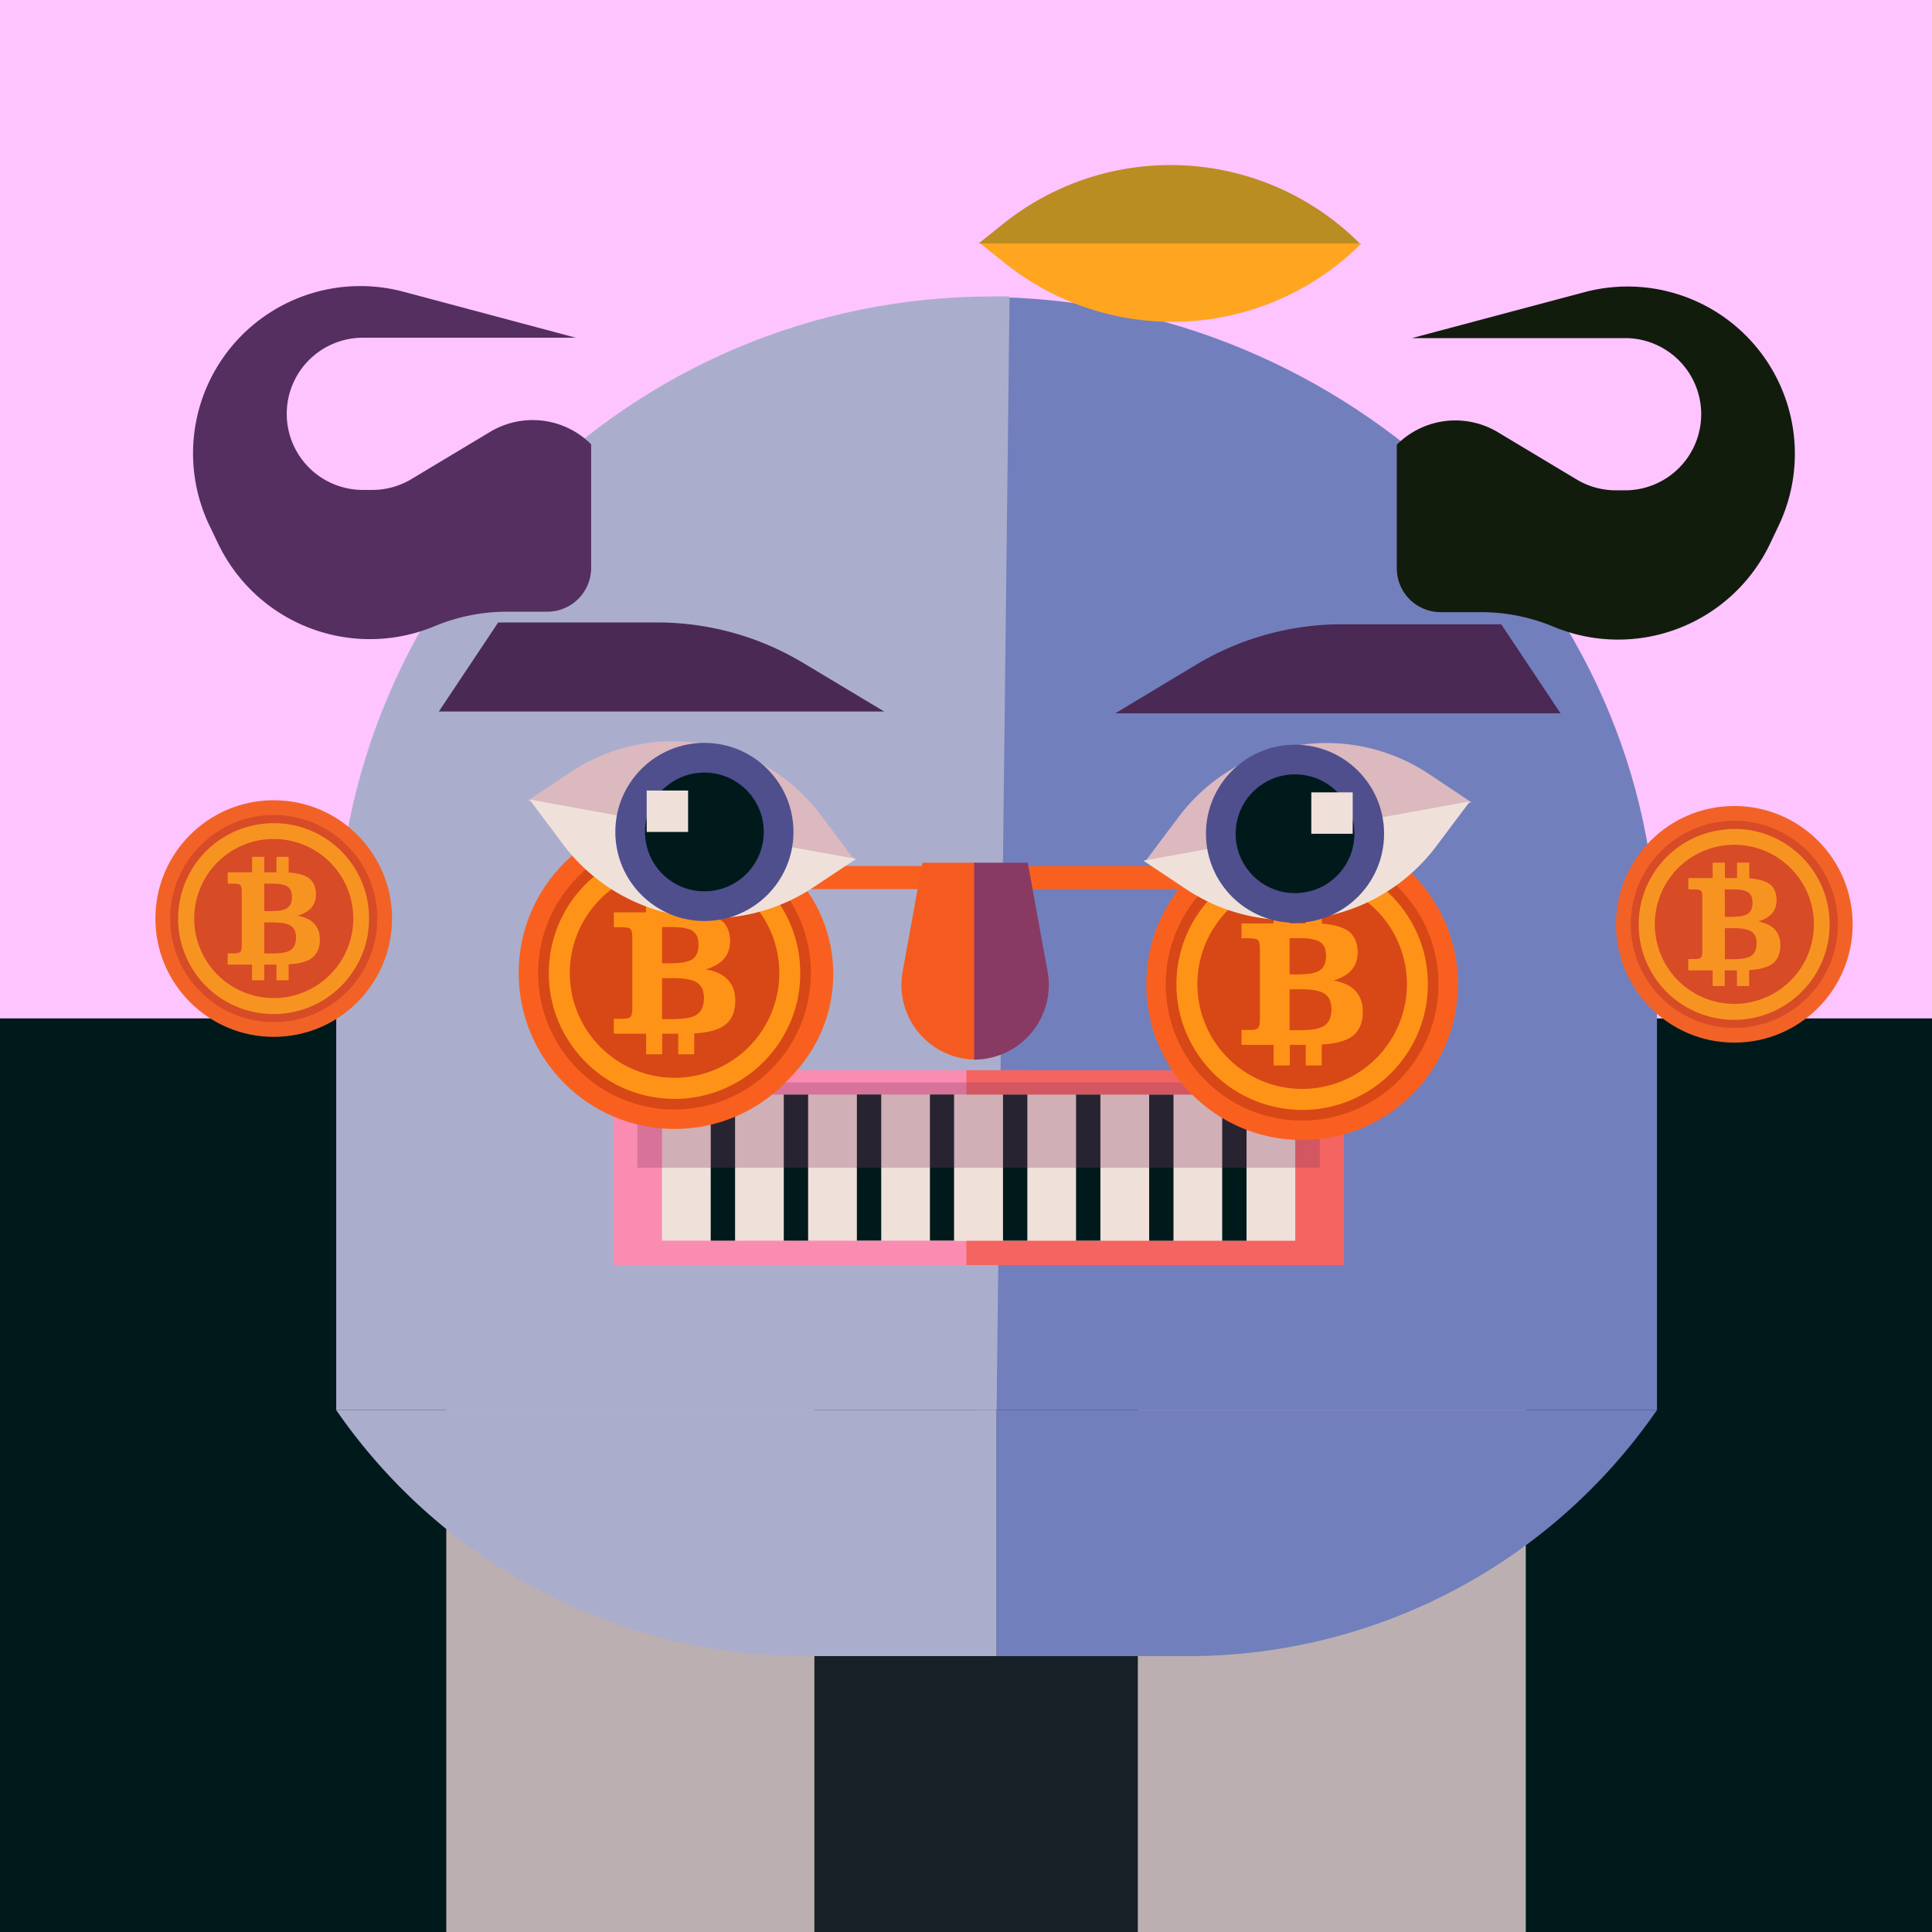
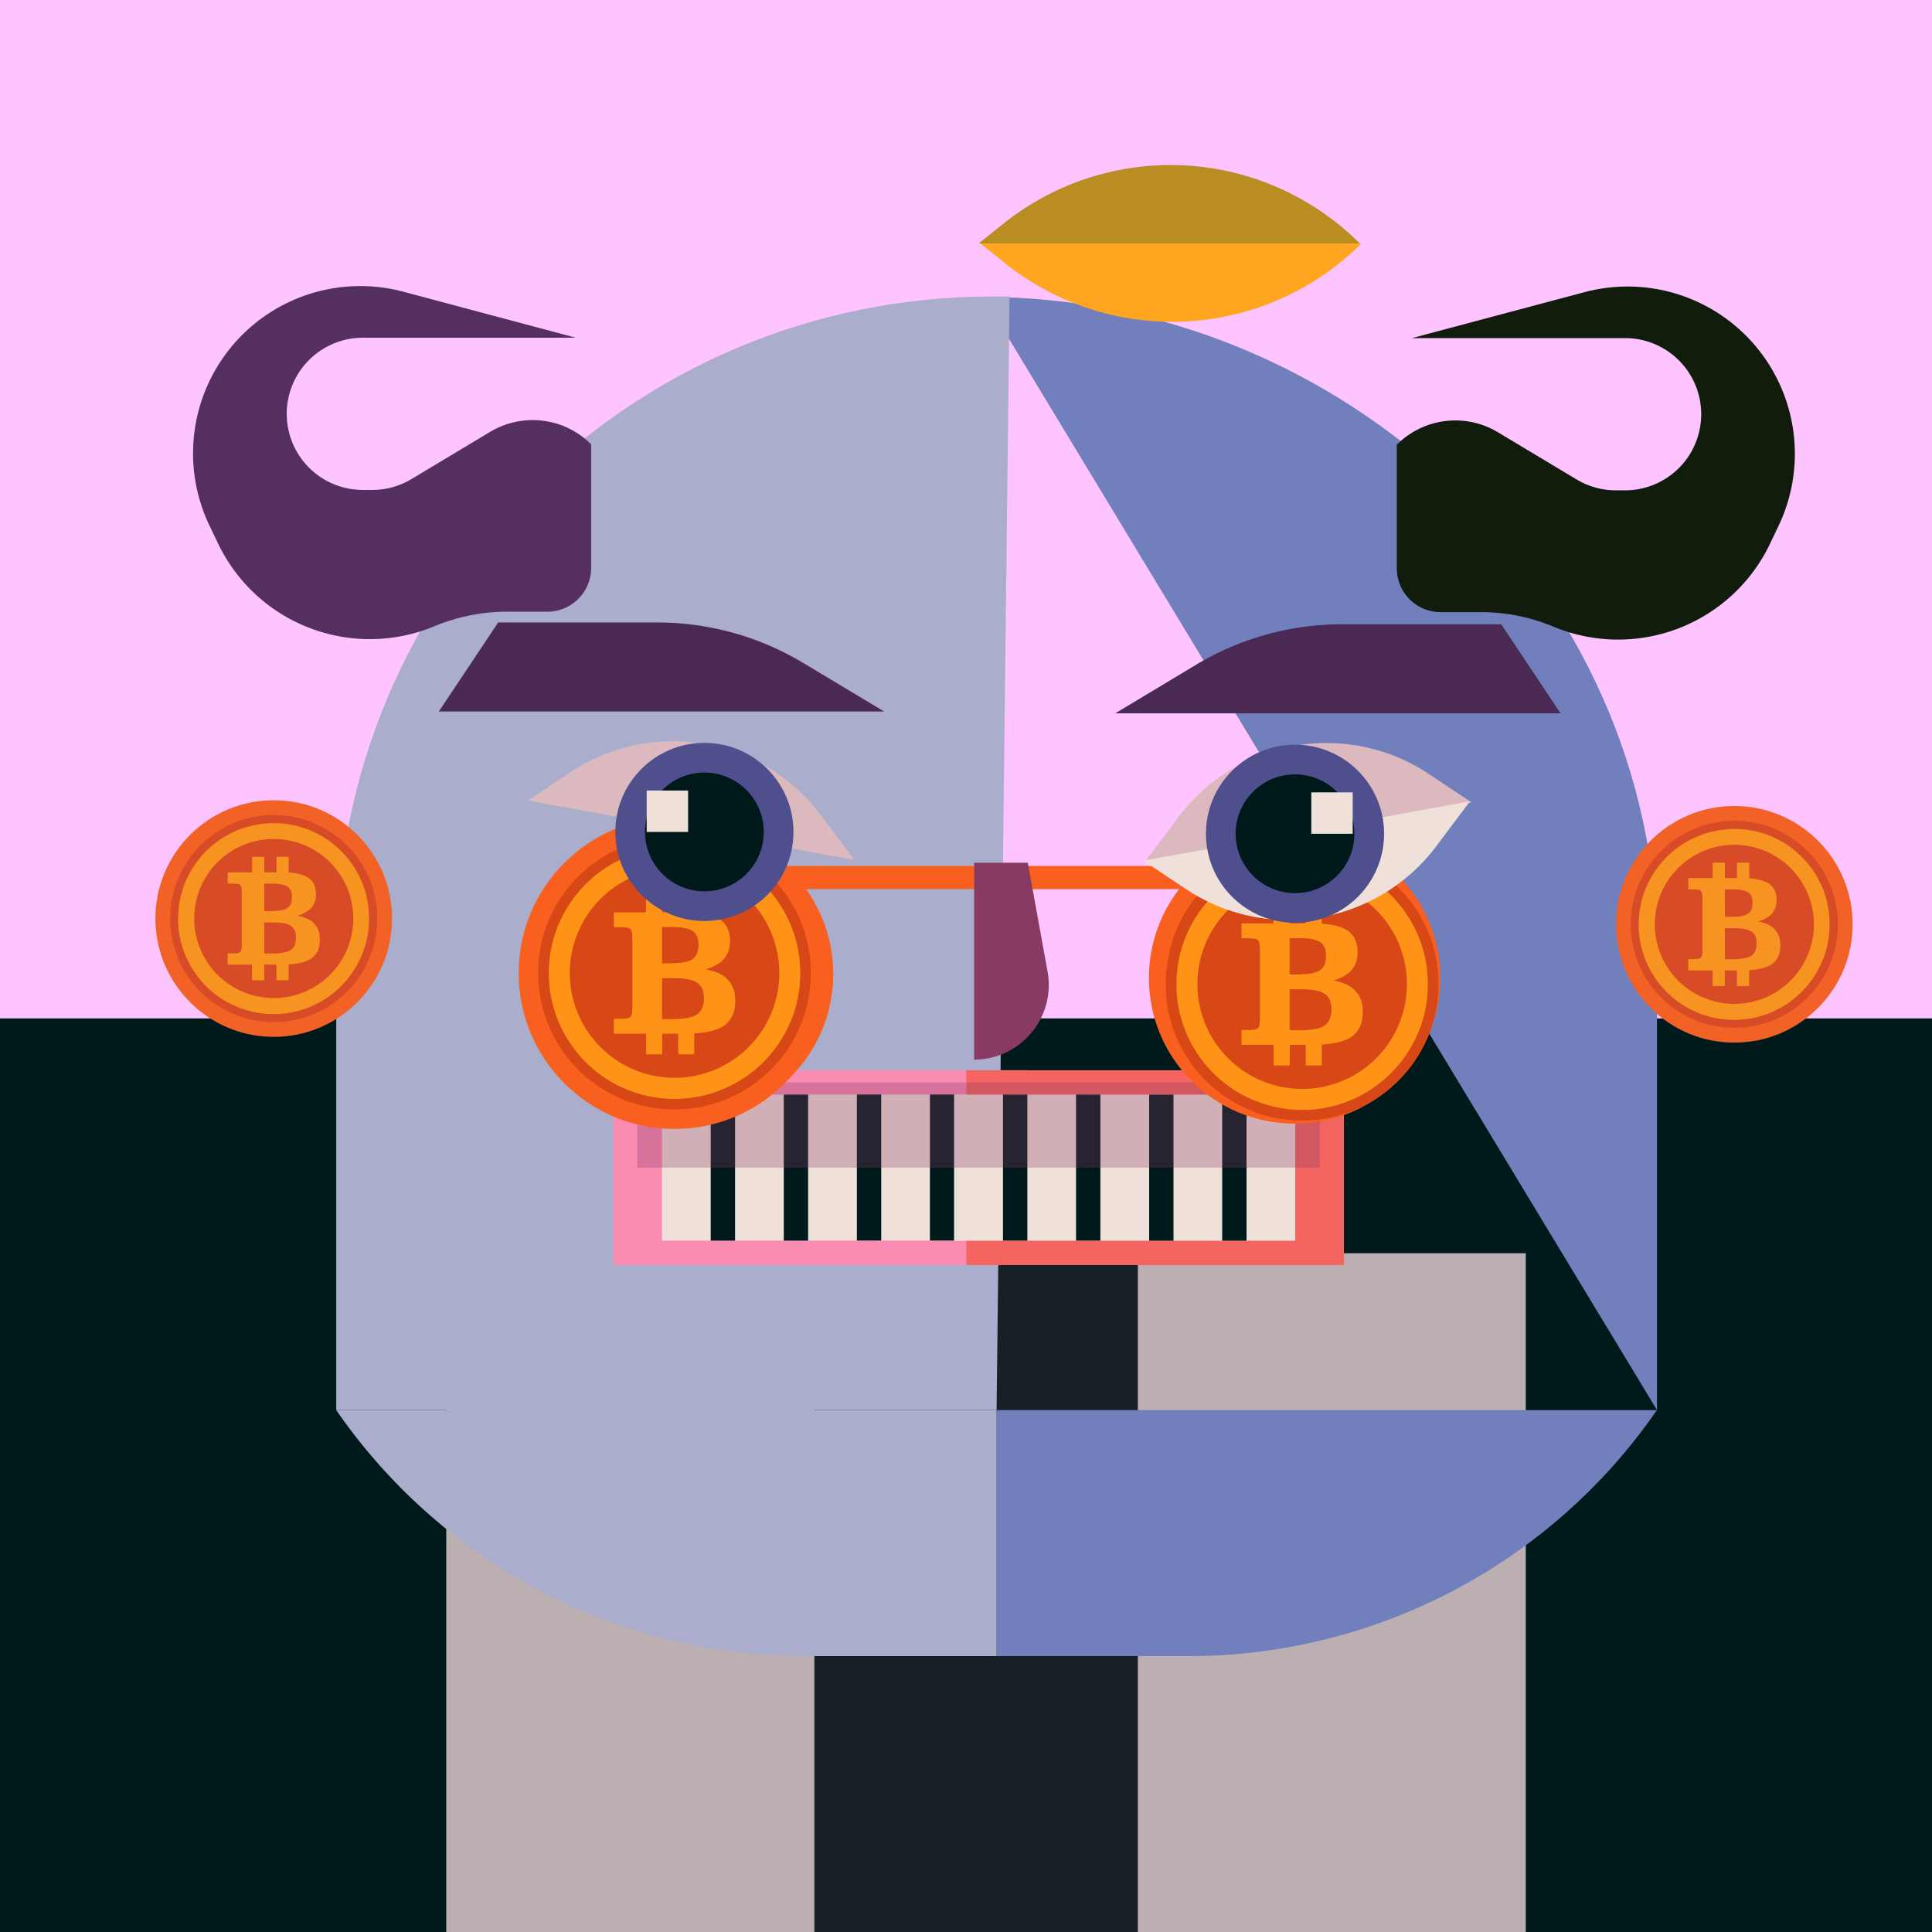
<svg xmlns="http://www.w3.org/2000/svg" viewBox="0 0 1000 1000">
  <title>Bitcoin Face</title>
  <g style="isolation:isolate">
    <rect id="Background-8" width="1025" height="1025" style="fill:#fdc4ff" />
    <g id="Body-1">
      <rect y="527.13" width="1010" height="474.67" style="fill:#001a1b" />
      <rect x="230.99" y="648.68" width="558.75" height="355.32" style="fill:#bcafb1" />
      <rect x="421.53" y="575.39" width="167.41" height="428.61" style="fill:#172027" />
    </g>
    <g id="Head-9">
-       <path d="M500.1,140.7h0c187.52,0,348.53,152,348.53,339.53V716.86H496" transform="translate(9.03 13)" style="fill:#727fbd" />
+       <path d="M500.1,140.7h0c187.52,0,348.53,152,348.53,339.53V716.86" transform="translate(9.03 13)" style="fill:#727fbd" />
      <path d="M513.51,140.45h-9C317,140.45,165,292.46,165,480V716.86H506.8" transform="translate(9.03 13)" style="fill:#aaaecc" />
      <path d="M506.8,844.21H606a294.75,294.75,0,0,0,242.6-127.35H506.8Z" transform="translate(9.03 13)" style="fill:#727fbd" />
      <path d="M506.8,844.21H407.58A294.75,294.75,0,0,1,165,716.86H506.8Z" transform="translate(9.03 13)" style="fill:#aaaecc" />
    </g>
    <g id="Face-Accessory-2">undefined</g>
    <g id="Earrings-1">
      <circle cx="141.68" cy="475.44" r="61.24" style="fill:#f26227" />
      <circle cx="141.68" cy="475.44" r="53.6" style="fill:#d74b27" />
      <g>
        <path d="M134.36,420.84h4.82a6.06,6.06,0,0,0,1,.07c1.4.12,2.79.26,4.18.48A48.47,48.47,0,0,1,154,423.9a49.56,49.56,0,0,1,29.69,31,47.44,47.44,0,0,1,2,9.2c.13,1.13.24,2.25.28,3.39a1.48,1.48,0,0,0,.07.75v4a1.37,1.37,0,0,0-.07.75,42.22,42.22,0,0,1-.48,4.75,47.88,47.88,0,0,1-5,15.23,49.3,49.3,0,0,1-47.87,26.48,47.84,47.84,0,0,1-9.43-1.7,49.07,49.07,0,0,1-27.44-19.8,49.09,49.09,0,0,1-8.35-23.6,12.49,12.49,0,0,0-.15-1.73c0-.57,0-1.13,0-1.69,0-1,0-2,0-3.05a.57.57,0,0,0,.07-.36,47.07,47.07,0,0,1,.76-6.38,48.23,48.23,0,0,1,4.09-12.43,49.32,49.32,0,0,1,41.06-27.75A9.08,9.08,0,0,0,134.36,420.84ZM95.57,470.21A41.17,41.17,0,1,0,136.72,429,41.12,41.12,0,0,0,95.57,470.21Z" transform="translate(4.96 5.26)" style="fill:#f79421" />
        <path d="M149.13,468.75a19.6,19.6,0,0,1,5.05,1.56,10.88,10.88,0,0,1,4.87,4.33,11.08,11.08,0,0,1,1.4,4.28,16.24,16.24,0,0,1-.25,5.73,10.06,10.06,0,0,1-6.28,7.4,23.28,23.28,0,0,1-5.33,1.41c-1.23.19-2.46.33-3.71.4-.43,0-.44,0-.44.48v7.33c0,.46,0,.46-.47.46h-5.35c-.52,0-.49,0-.49-.48v-7.09c0-.59.05-.53-.54-.53h-5.34c-.43,0-.43,0-.43.44,0,2.38,0,4.76,0,7.14,0,.55.05.52-.5.52H126c-.5,0-.51,0-.51-.52v-7.33c0-.17-.06-.27-.24-.25s-.26,0-.38,0H113.19c-.21,0-.31,0-.31-.29q0-2.62,0-5.25c0-.25.1-.32.34-.31h3.26a9.33,9.33,0,0,0,2-.26,1.76,1.76,0,0,0,1.43-1.45,11,11,0,0,0,.26-2.63q0-10.31,0-20.61c0-2.29,0-4.57,0-6.86a11.52,11.52,0,0,0-.24-2.48,1.88,1.88,0,0,0-1.58-1.55,12.77,12.77,0,0,0-2.54-.23c-.82,0-1.64,0-2.46,0-.43,0-.43,0-.43-.45v-4.87c0-.56,0-.52.5-.52H125c.52,0,.52,0,.52-.51v-6.9c0-.12,0-.25,0-.38s.09-.25.26-.24h5.54c.56,0,.51-.06.51.5,0,2.32,0,4.63,0,6.95,0,.65,0,.58.58.58h5.3c.43,0,.43,0,.43-.46v-7c0-.11,0-.22,0-.33s.07-.26.25-.25h5.54c.55,0,.52-.08.52.54V446c0,.36,0,.35.37.38a30.6,30.6,0,0,1,5.63.91,16.49,16.49,0,0,1,3,1.11,8.5,8.5,0,0,1,4.65,5.6,13.15,13.15,0,0,1,.11,6.68,9.54,9.54,0,0,1-3.85,5.55,17,17,0,0,1-4.93,2.34C149.3,468.61,149.19,468.58,149.13,468.75Zm-17.31,11.44c0,2.55,0,5.1,0,7.66,0,.41,0,.41.41.41H135a40.14,40.14,0,0,0,5.9-.28,14.22,14.22,0,0,0,3.38-.86,5.83,5.83,0,0,0,3.5-3.84,11,11,0,0,0,.24-5.51,5.78,5.78,0,0,0-2.58-3.91,8.31,8.31,0,0,0-2.49-1,21.66,21.66,0,0,0-4.25-.6c-2.2-.13-4.41,0-6.62-.07-.23,0-.31.09-.29.3s0,.22,0,.33Q131.81,476.5,131.82,480.19Zm0-21v3.92q0,1.44,0,2.88c0,.23.05.35.31.34a62.82,62.82,0,0,0,7.13-.2,13.67,13.67,0,0,0,3.39-.83,5.13,5.13,0,0,0,3.18-3.67,10.6,10.6,0,0,0,.15-4.45,5,5,0,0,0-3.52-4.22,16.7,16.7,0,0,0-4.64-.82c-1.86-.09-3.72,0-5.58,0H132a.2.2,0,0,0-.22.23v.38Q131.81,456,131.81,459.19Z" transform="translate(4.96 5.26)" style="fill:#f79421" />
      </g>
      <circle cx="897.68" cy="478.42" r="61.24" style="fill:#f26227" />
      <circle cx="897.68" cy="478.42" r="53.6" style="fill:#d74b27" />
      <g>
        <path d="M890.36,423.81h4.82a5.2,5.2,0,0,0,1,.07c1.4.12,2.79.27,4.18.48a48.5,48.5,0,0,1,9.62,2.52,49.52,49.52,0,0,1,29.69,31,47.6,47.6,0,0,1,2,9.2c.13,1.13.24,2.26.28,3.39a1.52,1.52,0,0,0,.07.76v4a1.4,1.4,0,0,0-.07.76,41.81,41.81,0,0,1-.48,4.74,47.88,47.88,0,0,1-5,15.23,49.44,49.44,0,0,1-40.51,26.54,47.59,47.59,0,0,1-7.36-.06,48.57,48.57,0,0,1-9.43-1.69,49.12,49.12,0,0,1-27.44-19.8,49.17,49.17,0,0,1-8.35-23.6,12.63,12.63,0,0,0-.15-1.74c0-.56,0-1.12,0-1.69,0-1,0-2,0-3a.62.62,0,0,0,.07-.37,47.11,47.11,0,0,1,.76-6.37,48.1,48.1,0,0,1,4.09-12.43,49.49,49.49,0,0,1,32.44-26.4,50.07,50.07,0,0,1,8.62-1.36A7.27,7.27,0,0,0,890.36,423.81Zm-38.79,49.37A41.17,41.17,0,1,0,892.72,432,41.14,41.14,0,0,0,851.57,473.18Z" transform="translate(4.96 5.26)" style="fill:#f79421" />
        <path d="M905.13,471.72a19.6,19.6,0,0,1,5,1.56,10.85,10.85,0,0,1,4.87,4.34,11,11,0,0,1,1.4,4.28,16.25,16.25,0,0,1-.25,5.73,10,10,0,0,1-6.28,7.39,23.28,23.28,0,0,1-5.33,1.41c-1.23.19-2.46.33-3.71.41-.43,0-.44,0-.44.47v7.33c0,.46,0,.47-.47.47h-5.35c-.52,0-.49,0-.49-.49v-7.09c0-.59,0-.53-.54-.53h-5.34c-.43,0-.43,0-.43.45,0,2.38,0,4.76,0,7.14,0,.54.05.52-.5.52H882c-.5,0-.51,0-.51-.53v-7.33c0-.17-.06-.26-.24-.25H869.19c-.21,0-.31-.05-.31-.28q0-2.62,0-5.25c0-.26.1-.32.34-.32h3.26a9.33,9.33,0,0,0,2-.26,1.76,1.76,0,0,0,1.43-1.45,11,11,0,0,0,.26-2.62q0-10.32,0-20.62c0-2.28,0-4.57,0-6.85a11.55,11.55,0,0,0-.24-2.49,1.88,1.88,0,0,0-1.58-1.55,12.77,12.77,0,0,0-2.54-.23h-2.46c-.43,0-.43,0-.43-.45v-4.87c0-.55,0-.52.5-.52H881c.52,0,.52,0,.52-.5v-6.91c0-.12,0-.25,0-.37s.09-.26.26-.25h5.54c.56,0,.51-.05.51.5,0,2.32,0,4.64,0,6.95,0,.65-.05.58.58.58h5.3c.43,0,.43,0,.43-.45v-7c0-.11,0-.22,0-.33s.07-.26.25-.25h5.54c.55,0,.52-.07.52.55V449c0,.36,0,.36.37.38a30.62,30.62,0,0,1,5.63.92,16.45,16.45,0,0,1,3,1.1,8.5,8.5,0,0,1,4.65,5.6,13.19,13.19,0,0,1,.11,6.69,9.49,9.49,0,0,1-3.85,5.54,16.79,16.79,0,0,1-4.93,2.34C905.3,471.58,905.19,471.56,905.13,471.72Zm-17.31,11.44c0,2.55,0,5.11,0,7.66,0,.41,0,.41.41.41H891a40.14,40.14,0,0,0,5.9-.29,14.2,14.2,0,0,0,3.38-.85,5.85,5.85,0,0,0,3.5-3.85,11,11,0,0,0,.24-5.51,5.78,5.78,0,0,0-2.58-3.91,8.31,8.31,0,0,0-2.49-1,23.27,23.27,0,0,0-4.25-.6c-2.2-.13-4.41,0-6.62-.07-.23,0-.31.09-.29.31s0,.22,0,.33C887.81,478.25,887.81,480.7,887.82,483.16Zm0-21v3.92c0,1,0,1.92,0,2.89,0,.22.05.34.31.33a62.82,62.82,0,0,0,7.13-.2,13.67,13.67,0,0,0,3.39-.83,5.11,5.11,0,0,0,3.18-3.66,10.65,10.65,0,0,0,.15-4.46,5,5,0,0,0-3.52-4.22,16.68,16.68,0,0,0-4.64-.81c-1.86-.1-3.72,0-5.58-.05H888c-.15,0-.23.07-.22.23v.38Q887.8,458.92,887.81,462.16Z" transform="translate(4.96 5.26)" style="fill:#f79421" />
      </g>
    </g>
    <g id="Ears-6">
      <path d="M305.64,230v64A22.69,22.69,0,0,1,283,316.61H262.15a97.69,97.69,0,0,0-37.57,7.51h0a87.1,87.1,0,0,1-112.14-43L108,271.88a86.58,86.58,0,0,1,44.06-116.81h0A86.61,86.61,0,0,1,208.5,151l89.26,23.81H187.46a39.39,39.39,0,0,0-39.39,39.39h0a39.4,39.4,0,0,0,39.39,39.39h4.85A39.42,39.42,0,0,0,212.58,248l40.76-24.46a42.8,42.8,0,0,1,52.3,6.44Z" transform="translate(0.34)" style="fill:#542f5f" />
      <path d="M722.64,230.16v64a22.68,22.68,0,0,0,22.68,22.68h20.81a97.64,97.64,0,0,1,37.56,7.51h0a87.11,87.11,0,0,0,112.15-42.95l4.42-9.29a86.58,86.58,0,0,0-44.07-116.81h0a86.58,86.58,0,0,0-56.41-4.07L730.51,175h110.3A39.39,39.39,0,0,1,880.2,214.4h0a39.38,39.38,0,0,1-39.39,39.39H836a39.42,39.42,0,0,1-20.27-5.61l-40.77-24.46a42.8,42.8,0,0,0-52.29,6.44Z" transform="translate(0.34)" style="fill:#111c0d" />
    </g>
    <g id="Mouth-6">
      <rect x="317.45" y="553.94" width="214.26" height="100.83" style="fill:#fa8cb2" />
      <rect x="342.66" y="566.54" width="189.06" height="75.62" style="fill:#efe1da" />
      <rect x="367.87" y="566.54" width="12.6" height="75.62" style="fill:#001a1b" />
      <rect x="405.68" y="566.54" width="12.6" height="75.62" style="fill:#001a1b" />
      <rect x="443.52" y="566.5" width="12.6" height="75.62" style="fill:#001a1b" />
      <rect x="481.33" y="566.5" width="12.6" height="75.62" style="fill:#001a1b" />
      <rect x="501.72" y="549.98" width="195.45" height="100.83" transform="translate(1197.35 1204.78) rotate(-180)" style="fill:#f46461" />
      <rect x="495.41" y="562.58" width="176.56" height="75.62" transform="translate(1165.84 1204.78) rotate(-180)" style="fill:#efe1da" />
      <rect x="634.16" y="562.58" width="12.6" height="75.62" transform="translate(1279.37 1204.78) rotate(-180)" style="fill:#001a1b" />
      <rect x="596.35" y="562.58" width="12.6" height="75.62" transform="translate(1203.75 1204.78) rotate(-180)" style="fill:#001a1b" />
      <rect x="558.5" y="562.54" width="12.6" height="75.62" transform="translate(1128.06 1204.7) rotate(-180)" style="fill:#001a1b" />
      <rect x="520.69" y="562.54" width="12.6" height="75.62" transform="translate(1052.44 1204.7) rotate(-180)" style="fill:#001a1b" />
      <rect x="329.85" y="560.24" width="353.27" height="44.16" style="fill:#883a62;opacity:0.3;mix-blend-mode:multiply" />
    </g>
    <g id="Eyebrows-1">undefined</g>
    <g id="Glasses-2">
      <line x1="399.38" y1="454.22" x2="628.65" y2="454.22" style="fill:none;stroke:#f96020;stroke-miterlimit:10;stroke-width:12px" />
      <circle cx="355.9" cy="504.14" r="75.4" style="fill:#f96020" />
      <circle cx="355.9" cy="504.14" r="65.99" style="fill:#d74816" />
      <circle cx="670.08" cy="506.19" r="75.4" style="fill:#f96020" />
      <circle cx="670.08" cy="506.19" r="65.99" style="fill:#d74816" />
      <rect x="330.77" y="443.76" width="43.18" height="117.66" transform="translate(246.41 1107.14) rotate(-135)" style="fill:#ffa520" />
      <rect x="651.82" y="448.91" width="43.18" height="117.66" transform="translate(790.83 1342.94) rotate(-135)" style="fill:#ffa520" />
-       <circle cx="673.97" cy="509.41" r="80.67" style="fill:#f96020" />
      <circle cx="673.97" cy="509.41" r="70.6" style="fill:#d74816" />
      <g id="_04CbBX.tif" data-name="04CbBX.tif">
        <path d="M670.58,444.41h6.36a7,7,0,0,0,1.37.1c1.84.16,3.68.35,5.5.63a63.78,63.78,0,0,1,12.68,3.31,65.34,65.34,0,0,1,39.11,40.79,63.56,63.56,0,0,1,2.69,12.12c.18,1.48.31,3,.37,4.46a2.12,2.12,0,0,0,.09,1v5.23a2.12,2.12,0,0,0-.09,1,54.9,54.9,0,0,1-.63,6.25,63.25,63.25,0,0,1-6.55,20.07,65.15,65.15,0,0,1-53.35,35A65.9,65.9,0,0,1,656,572a64.66,64.66,0,0,1-36.14-26.08,64.72,64.72,0,0,1-11-31.09,17.68,17.68,0,0,0-.19-2.29c0-.74,0-1.48,0-2.22,0-1.34,0-2.67,0-4a.92.92,0,0,0,.09-.49,62.34,62.34,0,0,1,1-8.39,63.42,63.42,0,0,1,5.39-16.37,65.26,65.26,0,0,1,42.73-34.77,66.07,66.07,0,0,1,11.35-1.8A7.82,7.82,0,0,0,670.58,444.41Zm-51.09,65a54.23,54.23,0,1,0,54.21-54.24A54.19,54.19,0,0,0,619.49,509.45Z" transform="translate(0.28 0)" style="fill:#ff9317" />
        <path d="M690,507.52a25.62,25.62,0,0,1,6.66,2.06,14.26,14.26,0,0,1,6.41,5.71,14.83,14.83,0,0,1,1.85,5.64,22,22,0,0,1-.33,7.54,13.22,13.22,0,0,1-8.27,9.74,30.57,30.57,0,0,1-7,1.86c-1.62.25-3.25.43-4.89.53-.57,0-.58,0-.58.63v9.65c0,.61,0,.62-.62.62h-7c-.69,0-.66,0-.66-.64,0-3.11,0-6.23,0-9.34,0-.77.07-.69-.7-.69h-7c-.57,0-.57,0-.57.58,0,3.13,0,6.27,0,9.4,0,.72,0,.69-.67.69h-7c-.67,0-.67,0-.67-.69v-9.65c0-.23-.08-.36-.33-.34a4,4,0,0,1-.49,0h-15a3.09,3.09,0,0,0-.43,0c-.29,0-.41-.07-.41-.38,0-2.31,0-4.61,0-6.92,0-.33.13-.42.44-.42,1.43,0,2.87,0,4.3,0a12,12,0,0,0,2.59-.34,2.35,2.35,0,0,0,1.89-1.91,14.88,14.88,0,0,0,.34-3.46q0-13.57,0-27.15c0-3,0-6,0-9a15.79,15.79,0,0,0-.32-3.28,2.46,2.46,0,0,0-2.08-2,16.28,16.28,0,0,0-3.34-.3h-3.24c-.57,0-.57,0-.58-.59v-6.42c0-.73-.06-.68.67-.68h15.26c.69,0,.69,0,.69-.67v-9.09c0-.16,0-.33,0-.5s.11-.33.34-.32h7.29c.75,0,.68-.08.68.65,0,3,0,6.1,0,9.16,0,.85-.07.76.77.76h7c.56,0,.56,0,.56-.6,0-.12,0-.25,0-.37v-8.85c0-.14,0-.29,0-.43s.1-.34.33-.33h7.29c.73,0,.7-.11.7.71v9.53c0,.47,0,.47.48.51a39.71,39.71,0,0,1,7.42,1.19,21.81,21.81,0,0,1,3.9,1.46,11.2,11.2,0,0,1,6.13,7.38,17.38,17.38,0,0,1,.14,8.8,12.55,12.55,0,0,1-5.07,7.31,22.17,22.17,0,0,1-6.5,3.08C690.26,507.34,690.12,507.31,690,507.52Zm-22.8,15.07c0,3.37,0,6.73,0,10.09,0,.54,0,.54.54.55h3.68a53.15,53.15,0,0,0,7.77-.38,18,18,0,0,0,4.45-1.12,7.74,7.74,0,0,0,4.62-5.07,14.53,14.53,0,0,0,.31-7.26,7.67,7.67,0,0,0-3.4-5.15,11.15,11.15,0,0,0-3.28-1.33,29.3,29.3,0,0,0-5.59-.79c-2.91-.17-5.82,0-8.72-.09-.31,0-.41.12-.39.4a3.23,3.23,0,0,1,0,.44Zm0-27.66v5.17c0,1.26,0,2.53,0,3.79,0,.3.06.46.41.45a81.74,81.74,0,0,0,9.39-.27,18.07,18.07,0,0,0,4.46-1.09,6.73,6.73,0,0,0,4.19-4.83,14.13,14.13,0,0,0,.21-5.86,6.67,6.67,0,0,0-4.65-5.57,22.27,22.27,0,0,0-6.11-1.07c-2.45-.12-4.9,0-7.35-.06h-.24q-.31,0-.3.3v9Z" transform="translate(0.28 0)" style="fill:#ff9317" />
      </g>
      <circle cx="349.13" cy="503.67" r="80.67" style="fill:#f96020" />
      <circle cx="349.12" cy="503.67" r="70.6" style="fill:#d74816" />
      <g id="_04CbBX.tif-2" data-name="04CbBX.tif">
        <path d="M345.74,438.67h6.36a6.91,6.91,0,0,0,1.37.09c1.84.16,3.67.35,5.5.64a63.69,63.69,0,0,1,12.67,3.31,65.22,65.22,0,0,1,39.11,40.78,62.91,62.91,0,0,1,2.69,12.13c.18,1.48.32,3,.38,4.46a2,2,0,0,0,.09,1v5.24a1.86,1.86,0,0,0-.09,1,56.77,56.77,0,0,1-.63,6.25,62.86,62.86,0,0,1-6.56,20.07,65.11,65.11,0,0,1-53.35,35,65.87,65.87,0,0,1-22.11-2.31A64.63,64.63,0,0,1,295,540.18a63.4,63.4,0,0,1-9.19-20.3A64.55,64.55,0,0,1,284,509.1a15.84,15.84,0,0,0-.2-2.29c0-.74,0-1.48,0-2.22,0-1.34,0-2.68,0-4a.9.9,0,0,0,.09-.48,62.17,62.17,0,0,1,1-8.39,63.72,63.72,0,0,1,5.38-16.38,65.07,65.07,0,0,1,54.09-36.56A10.51,10.51,0,0,0,345.74,438.67Zm-51.09,65a54.22,54.22,0,1,0,54.2-54.25A54.19,54.19,0,0,0,294.65,503.71Z" transform="translate(0.28 0)" style="fill:#ff9317" />
        <path d="M365.19,501.77a26.28,26.28,0,0,1,6.66,2.06,14.31,14.31,0,0,1,6.41,5.71,14.55,14.55,0,0,1,1.85,5.64,21.55,21.55,0,0,1-.33,7.55,13.23,13.23,0,0,1-8.27,9.74,30.28,30.28,0,0,1-7,1.85q-2.43.39-4.89.54c-.57,0-.57,0-.58.62v7c0,.87,0,1.75,0,2.62,0,.61,0,.61-.62.61h-7c-.68,0-.65,0-.65-.64v-9.34c0-.78.07-.7-.71-.7h-7c-.56,0-.57,0-.57.58v9.41c0,.71.06.69-.66.69h-7c-.67,0-.67,0-.67-.7v-9.15c0-.17,0-.33,0-.5s-.08-.35-.33-.33H317.86c-.28,0-.41-.07-.41-.38,0-2.3,0-4.61,0-6.91,0-.33.13-.42.45-.42,1.43,0,2.86,0,4.3,0a12.49,12.49,0,0,0,2.58-.33,2.34,2.34,0,0,0,1.89-1.91,15,15,0,0,0,.35-3.46V494.49c0-3,0-6,0-9a15.64,15.64,0,0,0-.33-3.27,2.47,2.47,0,0,0-2.07-2,16.44,16.44,0,0,0-3.35-.3c-1.08,0-2.16,0-3.24,0-.56,0-.57,0-.57-.6v-6.41c0-.73-.07-.68.66-.68h12.27c1,0,2,0,3,0,.69,0,.69,0,.7-.66V462.4c0-.17,0-.33,0-.5s.11-.33.34-.32h7.29c.74,0,.68-.07.68.66v9.15c0,.86-.06.76.78.76,2.24,0,4.48,0,6.72,0h.25c.56,0,.56,0,.57-.59v-9.22c0-.15,0-.29,0-.44s.09-.34.33-.32h7.29c.72,0,.69-.1.69.72v9.52c0,.48,0,.47.48.51a40.53,40.53,0,0,1,7.43,1.2,21.71,21.71,0,0,1,3.89,1.46,11.18,11.18,0,0,1,6.13,7.37,17.31,17.31,0,0,1,.14,8.81,12.55,12.55,0,0,1-5.07,7.31,22.51,22.51,0,0,1-6.49,3.08C365.42,501.59,365.27,501.56,365.19,501.77Zm-22.8,15.08v10.09c0,.53,0,.54.55.54h3.67a53.08,53.08,0,0,0,7.77-.37,18.41,18.41,0,0,0,4.45-1.13,7.7,7.7,0,0,0,4.62-5.06,14.42,14.42,0,0,0,.31-7.26,7.61,7.61,0,0,0-3.4-5.15,10.83,10.83,0,0,0-3.27-1.33,29.4,29.4,0,0,0-5.6-.79c-2.9-.17-5.81-.05-8.72-.1-.31,0-.41.12-.38.41s0,.29,0,.43Zm0-27.66v5.16c0,1.27,0,2.53,0,3.8,0,.3.06.45.4.45a81.86,81.86,0,0,0,9.4-.28,17.54,17.54,0,0,0,4.45-1.08,6.78,6.78,0,0,0,4.2-4.83,14,14,0,0,0,.2-5.87,6.62,6.62,0,0,0-4.65-5.56,21.54,21.54,0,0,0-6.1-1.07c-2.45-.12-4.9-.05-7.35-.06h-.25c-.2,0-.3.1-.3.31s0,.33,0,.5Z" transform="translate(0.28 0)" style="fill:#ff9317" />
      </g>
    </g>
    <g id="Eyes-5">
      <path d="M583.58,433.06,601,409.88a95.71,95.71,0,0,1,76.57-38.29h0a95.71,95.71,0,0,1,53.09,16.08l22,14.66Z" transform="translate(9.03 13)" style="fill:#dbb9be" />
      <path d="M751.83,401.75l-17.39,23.18a95.68,95.68,0,0,1-76.57,38.29h0a95.63,95.63,0,0,1-53.09-16.08l-22-14.66Z" transform="translate(9.03 13)" style="fill:#efe1da" />
      <circle cx="670.3" cy="431.55" r="46.1" style="fill:#4f4f8e" />
      <circle cx="670.3" cy="431.55" r="30.74" style="fill:#001a1b" />
      <path d="M568.21,356.23H798.72L768,310.12H685.71A146.8,146.8,0,0,0,610.18,331Z" transform="translate(9.03 13)" style="fill:#4a2955" />
      <rect x="678.73" y="410.13" width="21.43" height="21.43" style="fill:#efe1da" />
      <path d="M433.25,432.12l-17.39-23.18a95.72,95.72,0,0,0-76.57-38.29h0a95.63,95.63,0,0,0-53.09,16.08l-22,14.66Z" transform="translate(9.03 13)" style="fill:#dbb9be" />
-       <path d="M265,400.81,282.38,424A95.74,95.74,0,0,0,359,462.28h0a95.73,95.73,0,0,0,53.09-16.08l22-14.66Z" transform="translate(9.03 13)" style="fill:#efe1da" />
      <circle cx="364.59" cy="430.61" r="46.1" style="fill:#4f4f8e" />
      <circle cx="364.59" cy="430.61" r="30.74" style="fill:#001a1b" />
      <path d="M448.62,355.28H218.1l30.74-46.1h82.28a146.83,146.83,0,0,1,75.53,20.92Z" transform="translate(9.03 13)" style="fill:#4a2955" />
      <rect x="325.7" y="396.18" width="21.43" height="21.43" transform="translate(681.86 826.79) rotate(-180)" style="fill:#efe1da" />
    </g>
    <g id="Nose-6">
-       <path d="M506.86,446.53V548.46h0a38.67,38.67,0,0,1-38-45.59l10.24-56.34Z" transform="translate(-1.66 0)" style="fill:#f55b20" />
      <path d="M505.88,446.53V548.46h0a38.67,38.67,0,0,0,38-45.59l-10.25-56.34Z" transform="translate(-1.66 0)" style="fill:#883a62" />
    </g>
    <g id="Hat-5">
      <path d="M704.39,126H507.13l12.77,10.22A138.53,138.53,0,0,0,704.39,126Z" transform="translate(0.28)" style="fill:#ffa520" />
      <path d="M703.55,126H506.29l12.77-10.22A138.53,138.53,0,0,1,703.55,126Z" transform="translate(0.28)" style="fill:#b98d22" />
    </g>
  </g>
</svg>